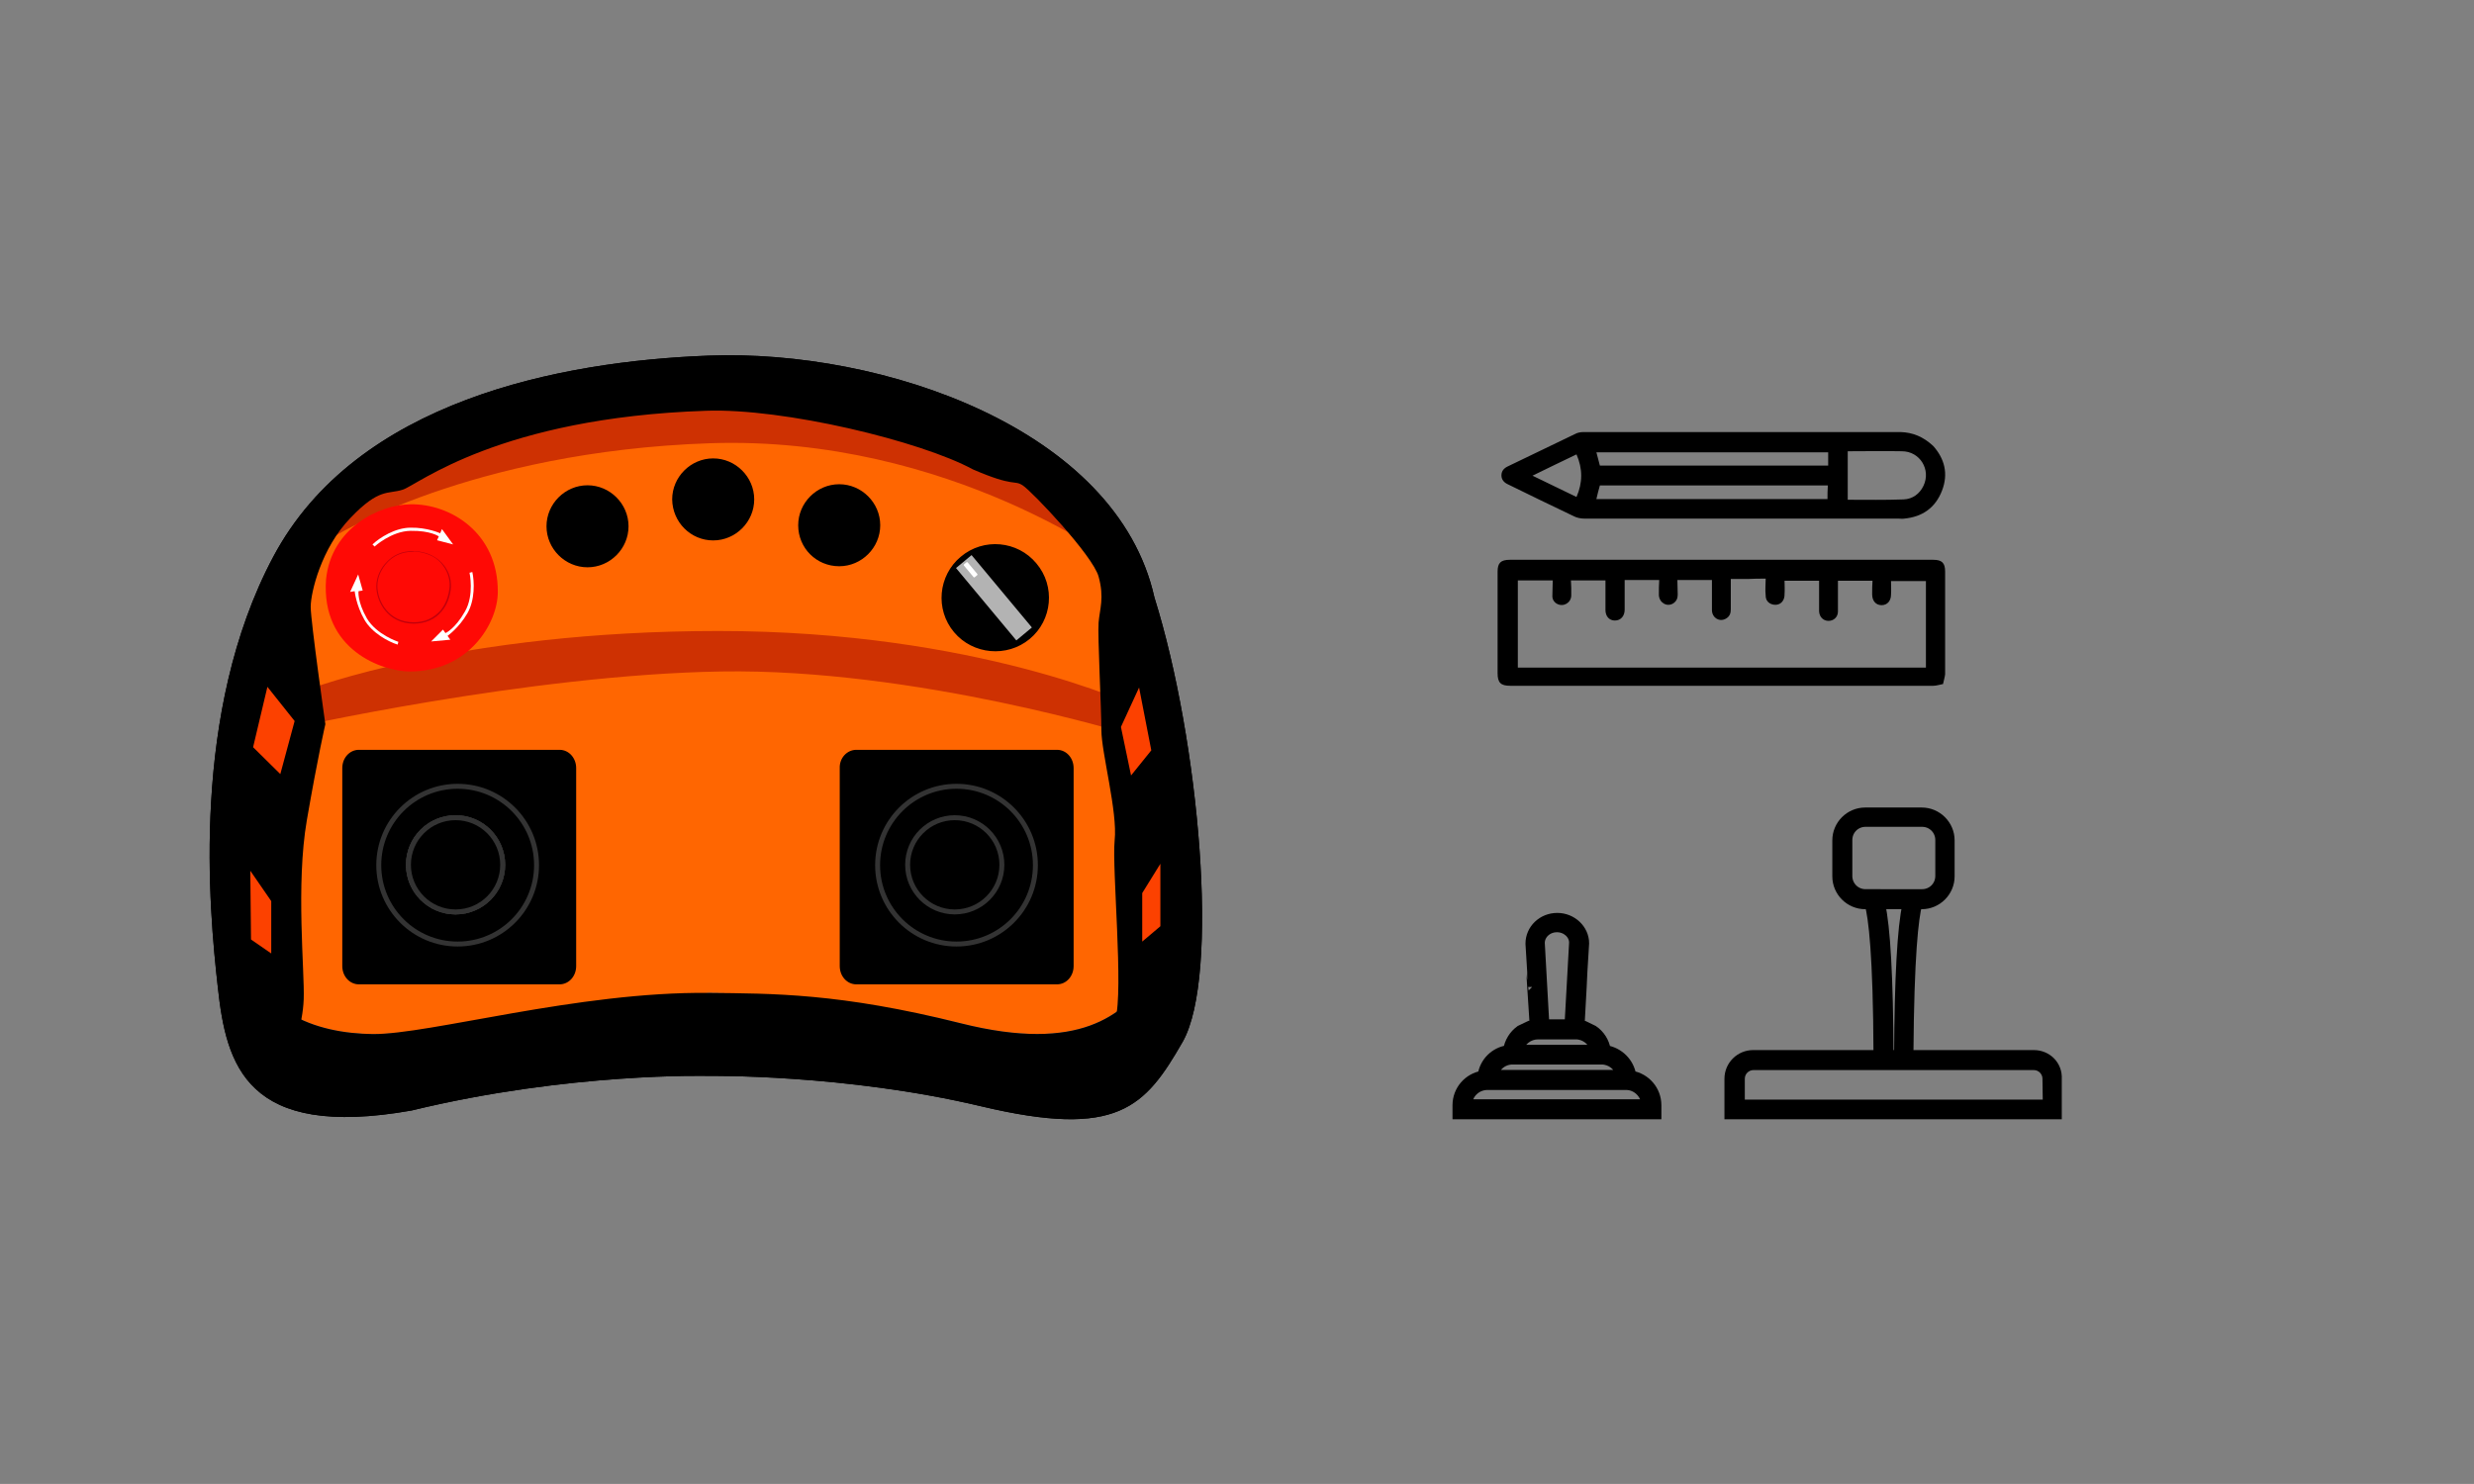
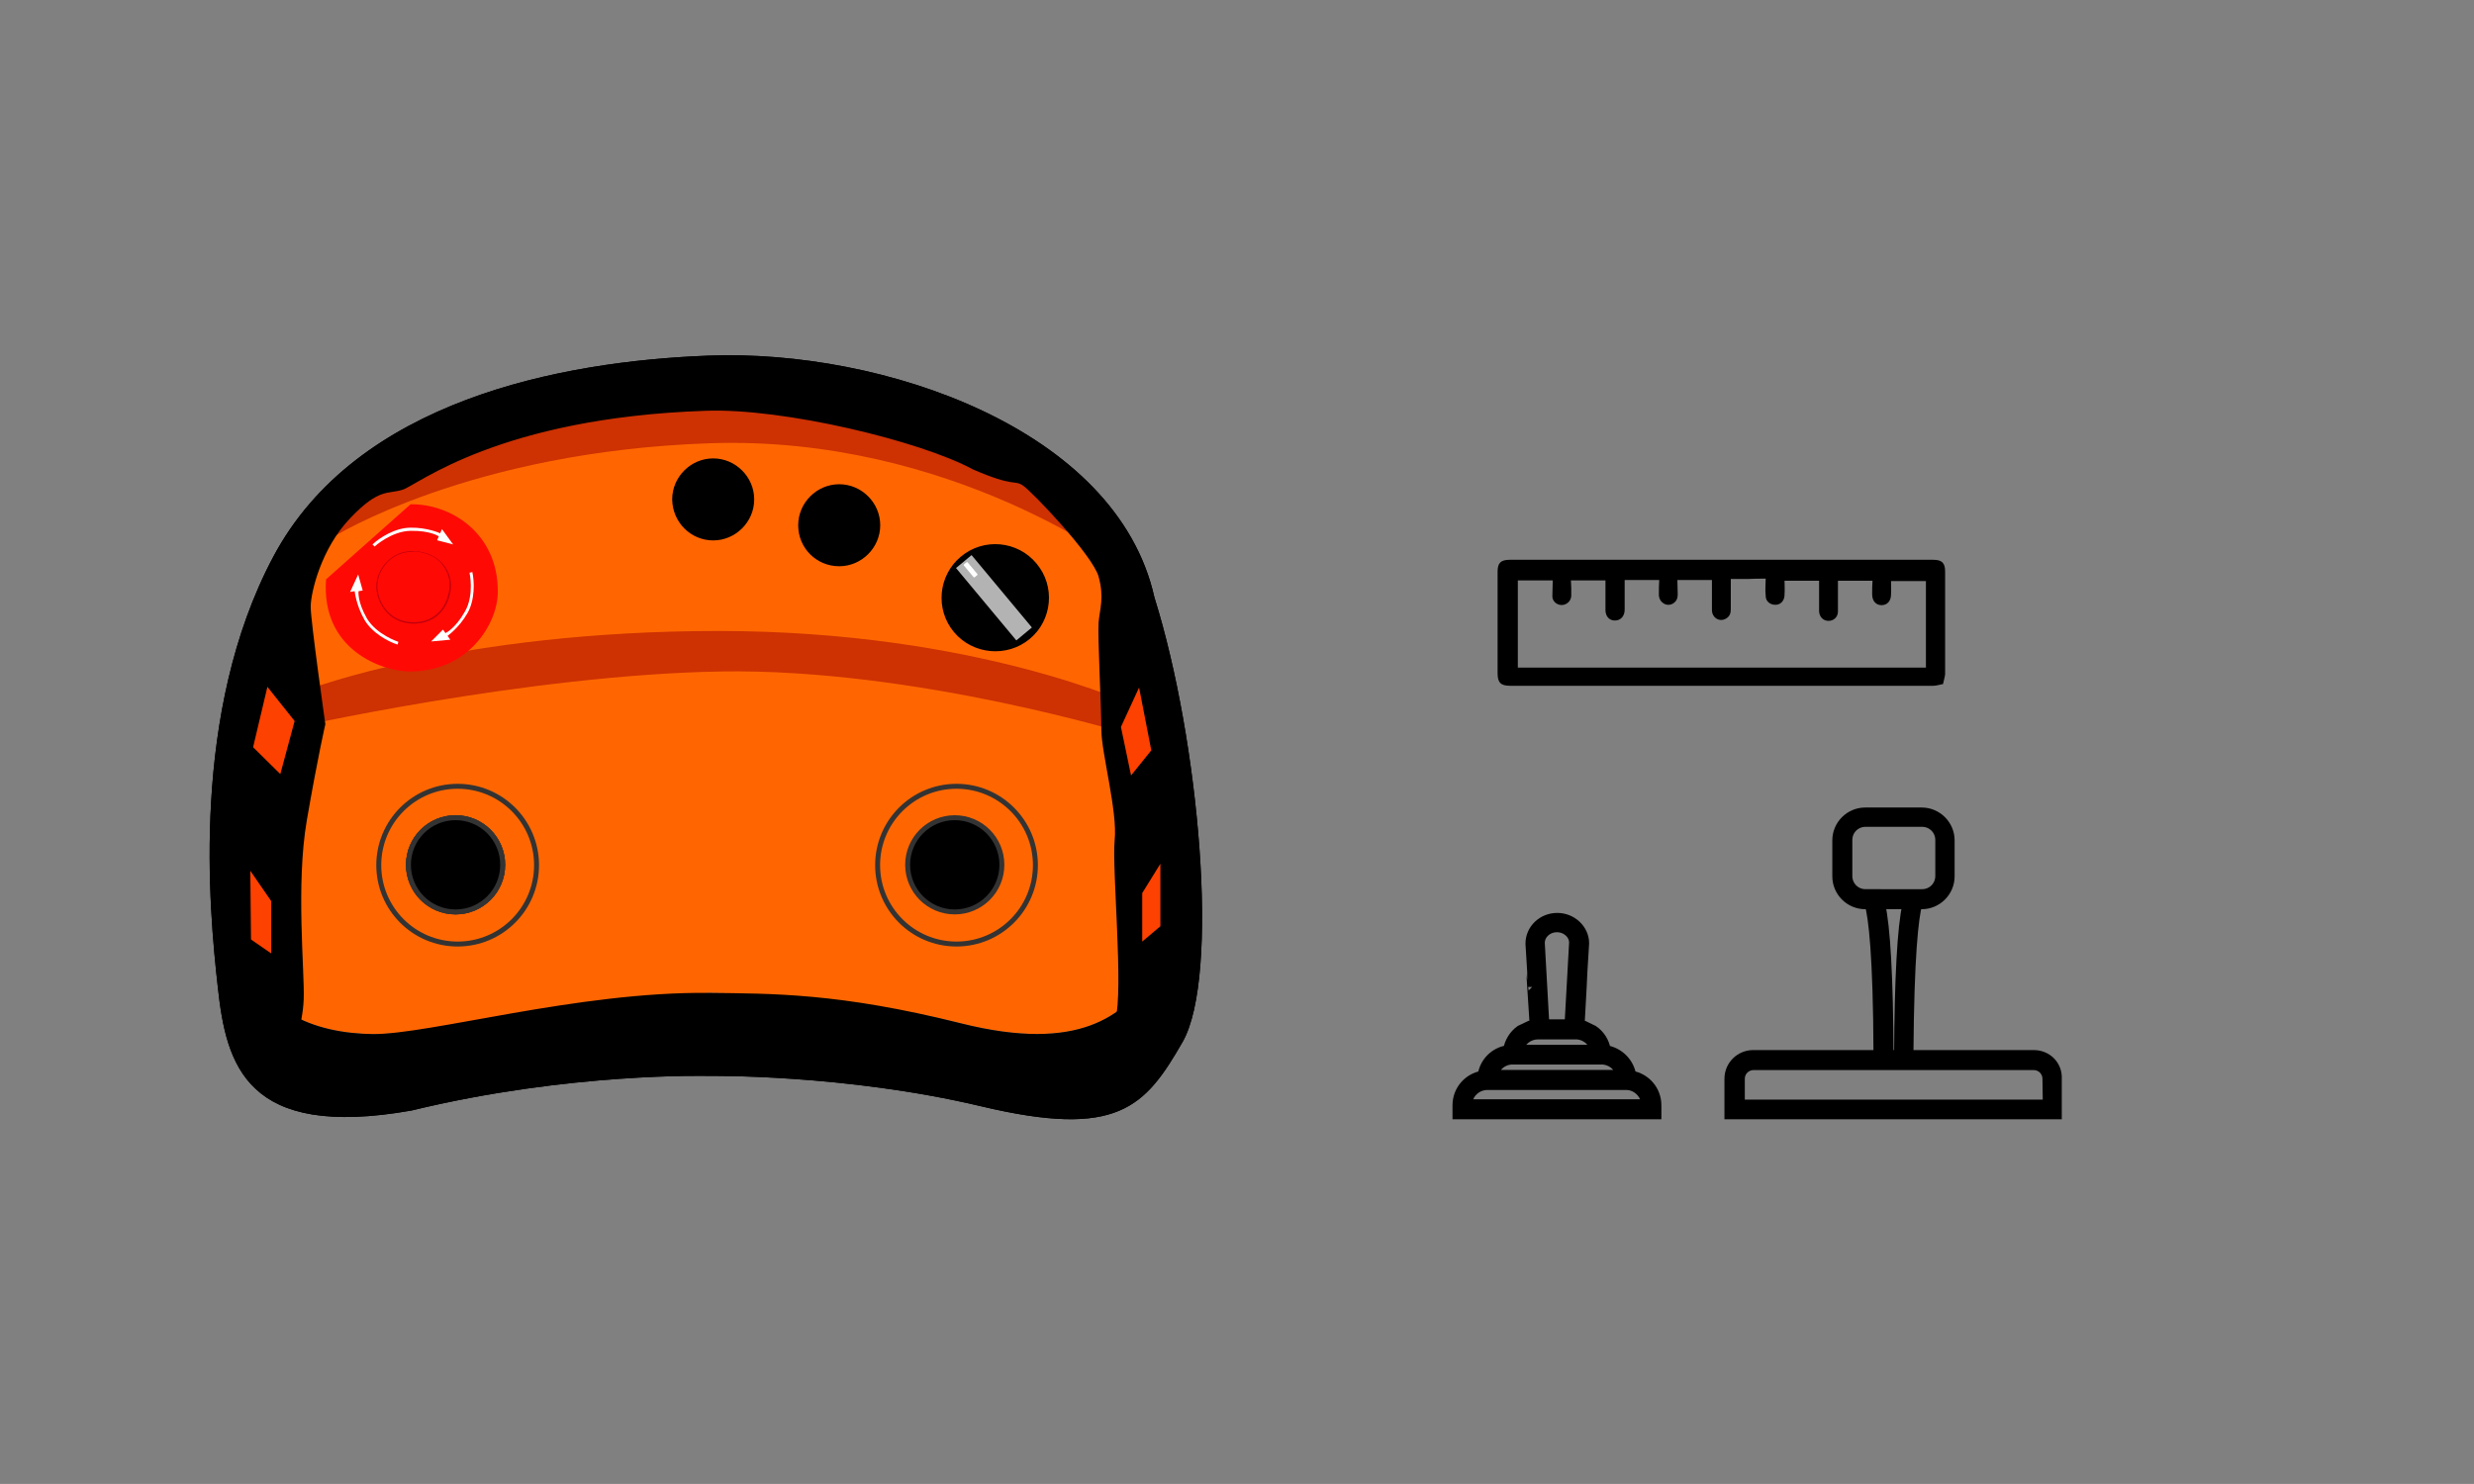
<svg xmlns="http://www.w3.org/2000/svg" version="1.1" id="Livello_1" x="0px" y="0px" viewBox="0 0 708.7 425.2" style="enable-background:new 0 0 708.7 425.2;" xml:space="preserve">
  <rect x="0" y="0" width="708.7" height="425.2" fill="#808080" stroke="none" />
  <style type="text/css">
	.st0{fill:none;}
	.st1{fill-rule:evenodd;clip-rule:evenodd;fill:#FF6601;}
	.st2{fill-rule:evenodd;clip-rule:evenodd;fill:#CE3102;}
	.st3{fill-rule:evenodd;clip-rule:evenodd;}
	.st4{fill-rule:evenodd;clip-rule:evenodd;fill:#FC4100;}
	
		.st5{fill-rule:evenodd;clip-rule:evenodd;stroke:#000000;stroke-width:0.499;stroke-linecap:round;stroke-linejoin:round;stroke-miterlimit:22.926;}
	
		.st6{fill-rule:evenodd;clip-rule:evenodd;fill:#B3B3B3;stroke:#000000;stroke-width:0.499;stroke-linecap:round;stroke-linejoin:round;stroke-miterlimit:22.926;}
	
		.st7{fill-rule:evenodd;clip-rule:evenodd;fill:#FFFFFF;stroke:#FFFFFF;stroke-width:0.499;stroke-linecap:round;stroke-linejoin:round;stroke-miterlimit:22.925;}
	.st8{fill:#FF0905;}
	.st9{fill:#C2000B;}
	.st10{fill:#FFFFFF;}
	
		.st11{fill-rule:evenodd;clip-rule:evenodd;stroke:#333333;stroke-width:1.417;stroke-linecap:round;stroke-linejoin:round;stroke-miterlimit:22.926;}
	.st12{fill:none;stroke:#333333;stroke-width:1.417;stroke-linecap:round;stroke-linejoin:round;stroke-miterlimit:22.926;}
	.st13{stroke:#000000;stroke-width:2.835;stroke-miterlimit:10;}
</style>
  <g id="Livello_1_00000180339307646976573110000008791325692839057033_">
    <rect y="0" class="st0" width="708.7" height="425.2" />
  </g>
  <g>
    <path class="st1" d="M328.9,281.2c-7.5,9.1-19.1,20.7-53.7,12c-34.7-8.7-72.2-8.7-72.2-8.7s-79.9,11.9-96.2,11.8   c-16.3-0.2-34.8-6.2-37.7-28.6c-2.9-22.3-2-29.6-2-29.6s1.2,2.4,1.7-4.7c0.6-7.2,1.4-12.1,1.4-14.4s-2.6-4.4-2-8.6   s3.8-20.1,4.3-21.6c0.6-1.4,3.5,0.4,6.4-10.5s14.2-34,28.9-44.5c15.7-11.3,57.6-24.6,95.2-25.5c18.7-0.4,82.5,8.7,102.7,34.2   c13.3,16.8,14.8,25.7,15.4,28.8s2,11.2,5.2,13.4s6.7,28.6,6.7,28.6s-2,2.1-1.7,8.2c0.3,6.2-0.3,15.4,2.9,17.7   C334.7,248.3,336.4,272.1,328.9,281.2z" />
    <path class="st2" d="M88.2,197.6c0,0,43.5-16.8,117.6-16.8s119.4,21.5,119.4,21.5l-1.2,8.3c0,0-61.7-19.1-117.3-18.2   C151,193.3,81.8,209,81.8,209L88.2,197.6z" />
    <path class="st2" d="M95.4,153.9c0,0,39.1-24.6,108.1-26.9c69-2.3,118.5,35.6,118.5,35.6s-42.6-60.3-114.4-57.7   C135.7,107.5,99.5,144.2,95.4,153.9" />
    <path class="st3" d="M330.7,171.2c-10.8-48.4-78-71.2-127.7-69.3c-42.5,1.6-100.9,12.9-124.7,57.6S59.9,260.6,62.4,282.9   c2.4,22.3,8.1,43.7,55.5,35.3c45.3-11,85.1-9.9,85.1-9.9s39-0.6,78.1,8.7c39.1,9.3,46.9,0.3,57.7-18.5   C349.5,279.6,343.6,212.4,330.7,171.2z M319.5,292.1c-2.4,8.4-2.4,8.4-2.4,8.4H83.8c0,0,2.9-6.4,3.2-14.2   c0.3-7.8-2.3-32.8,0.9-51.3c3.2-18.5,5.3-27.5,5.3-27.5S89,178,89,173.9s3-16.8,11.4-25.5c8.3-8.7,10.7-6.7,15-8.1   c4.3-1.4,27.6-20.6,86.8-22.6c22.4-0.8,61.6,8.7,76.5,16.8c12,5.2,11.7,2.9,14.3,4.6c2.6,1.7,20,20,21.7,26.1s0.3,9.4,0,13.2   s0.8,24.4,0.8,30.8c0,6.4,4.7,23.5,3.8,31.6C318.5,248.9,321.9,283.7,319.5,292.1z" />
    <path class="st3" d="M330.7,171.2c-10.8-48.4-78-71.2-127.7-69.3c-42.5,1.6-100.9,12.9-124.7,57.6S59.9,260.6,62.4,282.9   c2.4,22.3,8.1,43.7,55.5,35.3c45.3-11,85.1-9.9,85.1-9.9s39-0.6,78.1,8.7c39.1,9.3,46.9,0.3,57.7-18.5   C349.5,279.6,343.6,212.4,330.7,171.2z M328.9,281.2c-7.5,9.1-19.1,20.7-53.7,12c-34.7-8.7-54-8.5-72.2-8.7   c-37.4-0.4-79.9,11.9-96.2,11.8c-16.3-0.2-34.8-6.2-37.7-28.6c-2.9-22.3-2-29.6-2-29.6s1.2,2.4,1.7-4.7c0.6-7.2,1.4-12.1,1.4-14.4   s-2.6-4.4-2-8.6s3.8-20.1,4.3-21.6c0.6-1.4,3.5,0.4,6.4-10.5s14.2-34,28.9-44.5c15.7-11.3,57.6-24.6,95.2-25.5   c18.7-0.4,82.5,8.7,102.7,34.2c13.3,16.8,14.8,25.7,15.4,28.8s2,11.2,5.2,13.4s6.7,28.6,6.7,28.6s-2,2.1-1.7,8.2   c0.3,6.2-0.3,15.4,2.9,17.7C334.7,248.3,336.4,272.1,328.9,281.2z" />
    <polygon class="st4" points="76.6,196.8 72.5,214.1 80.3,221.8 84.4,206.6  " />
    <polygon class="st4" points="71.7,249.5 71.9,269.2 77.7,273.2 77.7,258.2  " />
    <polygon class="st4" points="326.3,197 321.1,208.3 324,222.2 329.8,215  " />
    <polygon class="st4" points="327.2,255.9 327.2,269.8 332.4,265.4 332.4,247.5  " />
    <g>
      <path class="st5" d="M294.8,182.9c6.4-5.3,7.3-14.9,1.9-21.3c-5.3-6.4-14.9-7.3-21.3-1.9c-6.4,5.3-7.3,14.9-1.9,21.3    C278.8,187.3,288.4,188.2,294.8,182.9z" />
      <rect x="281.7" y="157.6" transform="matrix(0.768 -0.64 0.64 0.768 -43.702 221.986)" class="st6" width="6.3" height="27.5" />
      <rect x="277.7" y="161.1" transform="matrix(0.768 -0.64 0.64 0.768 -40.057 215.897)" class="st7" width="0.9" height="4.3" />
    </g>
    <g>
-       <path class="st8" d="M117.6,144.5c11.3-0.2,25.1,8.1,25,25.1c0,9-8.3,22.8-25.2,22.8c-7.8,0-25.5-6.1-24-26.4    C94.9,151.2,108.7,144.6,117.6,144.5z" />
+       <path class="st8" d="M117.6,144.5c11.3-0.2,25.1,8.1,25,25.1c0,9-8.3,22.8-25.2,22.8c-7.8,0-25.5-6.1-24-26.4    z" />
      <path class="st9" d="M118.5,178.7c-7.4,0-10.7-6.3-10.7-10.7c0-2.6,1.2-5.3,3.2-7.2c1.4-1.4,3.8-3,7.6-2.9l0,0    c3.2,0.1,6,1.3,8,3.4c1.8,1.9,2.7,4.4,2.6,6.9c-0.2,2.6-1.1,5.2-2.7,7C124.6,177.5,121.8,178.7,118.5,178.7z M118.3,158.1    c-3.5,0-5.8,1.5-7.1,2.8c-1.9,1.9-3.1,4.5-3.1,7c0,4.3,3.2,10.4,10.4,10.4c3.2,0,5.8-1.2,7.7-3.4c1.5-1.8,2.4-4.3,2.6-6.9    c0.1-2.4-0.8-4.8-2.5-6.7c-0.9-1-2-1.8-3.3-2.3c-1.4-0.6-2.9-0.9-4.5-1C118.5,158.1,118.4,158.1,118.3,158.1z" />
      <path class="st10" d="M125.7,153.7l-0.5,1.1l4.6,1.2l-3.2-4.4l-0.5,1.2c0,0-3.7-1.7-8.5-1.6c-4.4,0-8.9,2.9-10.9,4.8    c0.1,0.1,0.6,0.6,0.6,0.6s4.8-4.4,10.3-4.5C123.4,152,125.7,153.7,125.7,153.7z" />
      <path class="st10" d="M127.6,181.4l-0.7-1l-3.4,3.4l5.5-0.5l-0.8-1.1c0,0,3.3-2.3,5.7-6.5c2.2-3.8,2-9.1,1.4-11.8    c-0.2,0.1-0.8,0.2-0.8,0.2s1.4,6.4-1.3,11.1C130.3,180.3,127.6,181.4,127.6,181.4z" />
      <path class="st10" d="M102.7,169.4l1.2-0.2l-1.3-4.6l-2.3,5l1.3-0.2c0,0,0.4,4,2.8,8.2c2.2,3.8,6.9,6.3,9.5,7.1    c0.1-0.2,0.2-0.8,0.2-0.8s-6.2-2-9-6.7C102.3,172.3,102.7,169.4,102.7,169.4z" />
    </g>
-     <path class="st5" d="M102.8,215.1h57.5c2.5,0,4.5,2.2,4.5,5v56.7c0,2.8-2,5-4.5,5h-57.5c-2.5,0-4.5-2.2-4.5-5v-56.7   C98.3,217.3,100.3,215.1,102.8,215.1z" />
-     <path class="st5" d="M245.3,215.1h57.5c2.5,0,4.5,2.2,4.5,5v56.7c0,2.8-2,5-4.5,5h-57.5c-2.5,0-4.5-2.2-4.5-5v-56.7   C240.7,217.3,242.8,215.1,245.3,215.1z" />
-     <path class="st5" d="M168.3,162.3c6.3,0,11.5-5.2,11.5-11.5s-5.2-11.5-11.5-11.5s-11.5,5.2-11.5,11.5S162,162.3,168.3,162.3z" />
    <path class="st5" d="M204.3,154.6c6.3,0,11.5-5.2,11.5-11.5s-5.2-11.5-11.5-11.5s-11.5,5.2-11.5,11.5   C192.9,149.5,198,154.6,204.3,154.6z" />
    <path class="st5" d="M240.4,162c6.3,0,11.5-5.2,11.5-11.5s-5.2-11.5-11.5-11.5s-11.5,5.2-11.5,11.5C228.9,156.9,234,162,240.4,162z   " />
    <circle class="st11" cx="130.5" cy="247.8" r="13.5" />
    <circle class="st11" cx="130.5" cy="247.8" r="13.5" />
    <circle class="st11" cx="130.5" cy="247.8" r="13.5" />
    <circle class="st12" cx="131.1" cy="247.9" r="22.6" />
    <circle class="st11" cx="273.5" cy="247.8" r="13.5" />
    <circle class="st12" cx="274" cy="247.9" r="22.6" />
  </g>
  <g>
    <path class="st13" d="M582.6,302.3h-35.9c0.2-29,1.5-39.4,2.5-43.2h1.3c4.4,0,8-3.6,8-8v-10.3c0-4.4-3.6-8-8-8h-16.2   c-4.4,0-8,3.6-8,8v10.3c0,4.4,3.6,8,8,8h1.3c1,3.7,2.4,14,2.5,43.2h-35.9c-3.7,0-6.8,3-6.8,6.8v10.2h93.8v-10.2   C589.4,305.3,586.4,302.3,582.6,302.3z M534.4,256.2c-2.9,0-5.2-2.3-5.2-5.2v-10.3c0-2.9,2.3-5.2,5.2-5.2h16.2   c2.9,0,5.2,2.3,5.2,5.2V251c0,2.9-2.3,5.2-5.2,5.2H534.4z M546.4,259.1c-1.5,6.6-2.3,21.4-2.4,43.2h-3c-0.1-22-0.9-36.8-2.4-43.2   H546.4z M586.6,316.5h-88.2v-7.4c0-2.2,1.8-3.9,3.9-3.9h80.3c2.2,0,3.9,1.8,3.9,3.9L586.6,316.5L586.6,316.5z" />
  </g>
  <g>
    <path class="st13" d="M438.9,282.8C438.9,282.8,439,282.9,438.9,282.8l0.7,10.8c-0.5,0.1-0.9,0.2-1.4,0.3l-2.7,1.3   c-1.8,1.3-3.1,3.3-3.5,5.7c-3.8,0.5-6.8,3.5-7.3,7.3c-4.1,0.7-7.2,4.2-7.2,8.5v2.6h57v-2.6c0-4.3-3.1-7.8-7.2-8.5   c-0.6-3.8-3.6-6.7-7.3-7.3c-0.4-2.4-1.7-4.4-3.6-5.7l-2.7-1.3c-0.4-0.1-0.8-0.2-1.2-0.2l0.6-10.9l0.2-4.3l0.5-8.2   c0-4-3.5-7.3-7.7-7.3c-4.3,0-7.7,3.3-7.7,7.4l0.5,8.1L438.9,282.8 M446,265.7c2.7,0,4.9,2,4.9,4.4l-1.3,23.4h-7.2l-1.3-23.3   C441.1,267.7,443.3,265.7,446,265.7z M440.6,296.4h10.8c2.7,0,5,1.9,5.6,4.4h-22.1C435.6,298.2,437.9,296.4,440.6,296.4z    M433.3,303.6h25.5c2.7,0,5,1.9,5.6,4.4h-36.7C428.3,305.5,430.5,303.6,433.3,303.6z M420.3,316.4c0.1-3.1,2.7-5.5,5.8-5.5h39.7   c3.1,0,5.6,2.5,5.8,5.5H420.3z" />
  </g>
  <g>
    <path d="M556.6,196c-1.1,0.2-1.9,0.5-2.8,0.5c-7.9,0-15.8,0-23.8,0c-32.5,0-64.9,0-97.4,0c-2.7,0-3.6-0.9-3.6-3.6   c0-9.7,0-19.4,0-29.1c0-2.5,0.9-3.4,3.5-3.4c40.4,0,80.9,0,121.3,0c2.5,0,3.4,0.9,3.4,3.4c0,9.8,0,19.6,0,29.4   C557.1,194.1,556.8,195,556.6,196z M505.8,165.8c-1.9,0-3.5,0-5.1,0.1c-1.6,0-3.3,0-4.9,0c0,3,0,5.8,0,8.7c0,1.1-0.3,2-1.3,2.6   c-1.9,1.2-4.1-0.2-4.1-2.4c0-2.9,0-5.8,0-8.6c-3.3,0-6.5,0-9.9,0c0,1.3,0.1,2.8,0.1,4.2c0,1.1-0.4,1.9-1.3,2.5   c-1.8,1.1-4-0.2-4.1-2.4c0-1.5,0-2.9,0.1-4.3c-3.4,0-6.6,0-9.9,0c0,0.2,0,0.5,0,0.9c0,2.5,0,5.1,0,7.6c0,1.8-1.1,3.1-2.8,3.1   c-1.6,0-2.7-1.2-2.7-3c0-2.6,0-5.1,0-7.7c0-0.3,0-0.6,0-0.8c-3.3,0-6.5,0-9.9,0c0,0.6,0.1,1.3,0.1,2.1c0,0.8,0,1.5,0,2.3   c-0.1,2.1-2.3,3.3-4.1,2.3c-0.9-0.5-1.4-1.4-1.3-2.5c0-1.4,0.1-2.9,0.1-4.2c-3.6,0-6.9,0-10,0c0,8.3,0,16.7,0,25c39,0,78,0,116.9,0   c0-8.3,0-16.6,0-24.8c-3.3,0-6.6,0-10,0c0,1.2,0.1,2.6,0,3.9c0,1.8-1.1,3-2.7,3c-1.6,0-2.7-1.2-2.7-3.1c0-1.3,0-2.7,0.1-3.9   c-3.4,0-6.6,0-9.9,0c0,0.3,0,0.6,0,1c0,2.6,0,5.2,0,7.8c0,1.6-1.2,2.7-2.7,2.7c-1.5,0-2.6-1.1-2.7-2.7c0-0.6,0-1.2,0-1.9   c0-2.4,0-4.7,0-6.9c-3.3,0-6.6,0-9.9,0c0,1.2,0.1,2.6,0,3.9c0,0.6-0.1,1.2-0.4,1.7c-0.6,1.1-1.8,1.5-3,1.2c-1.2-0.3-2-1.2-2-2.5   C505.6,169,505.8,167.5,505.8,165.8z" />
-     <path d="M553.8,127.8c3.2,3.6,4.4,7.9,2.5,12.8c-1.9,4.9-5.6,7.5-10.8,8c-0.6,0.1-1.1,0-1.7,0c-30,0-60,0-89.9,0   c-1,0-2.2-0.2-3.1-0.7c-6.3-3-12.5-6-18.8-9.1c-1.1-0.5-1.9-1.3-1.9-2.6c0-1.3,0.8-2.1,1.9-2.6c6.4-3.1,12.7-6.1,19.1-9.2   c0.7-0.4,1.6-0.6,2.5-0.6c30.3,0,60.6,0,90.8,0C547.9,123.9,550.9,125.1,553.8,127.8z M529.3,143.2c0,0,0,0,0.1,0   c5.3,0,10.6,0.1,15.9-0.1c2.6-0.1,4.6-1.6,5.7-3.9c2.2-4.6-1-9.9-6.2-9.9c-5-0.1-10.1,0-15.1,0c-0.2,0-0.3,0-0.4,0   C529.3,134,529.3,138.6,529.3,143.2z M523.7,129.6c-22.2,0-44.3,0-66.4,0c0.3,1.2,0.7,2.6,1,3.8c21.8,0,43.6,0,65.4,0   C523.7,132.1,523.7,130.8,523.7,129.6z M457.3,143c22.2,0,44.3,0,66.2,0c0-1.2,0-2.6,0.1-3.9c-21.7,0-43.5,0-65.3,0   C457.9,140.4,457.6,141.8,457.3,143z M439,136.3c4.3,2.1,8.5,4.1,12.6,6.1c1.8-4.1,1.8-8.1,0-12.2   C447.4,132.2,443.3,134.2,439,136.3z" />
  </g>
</svg>